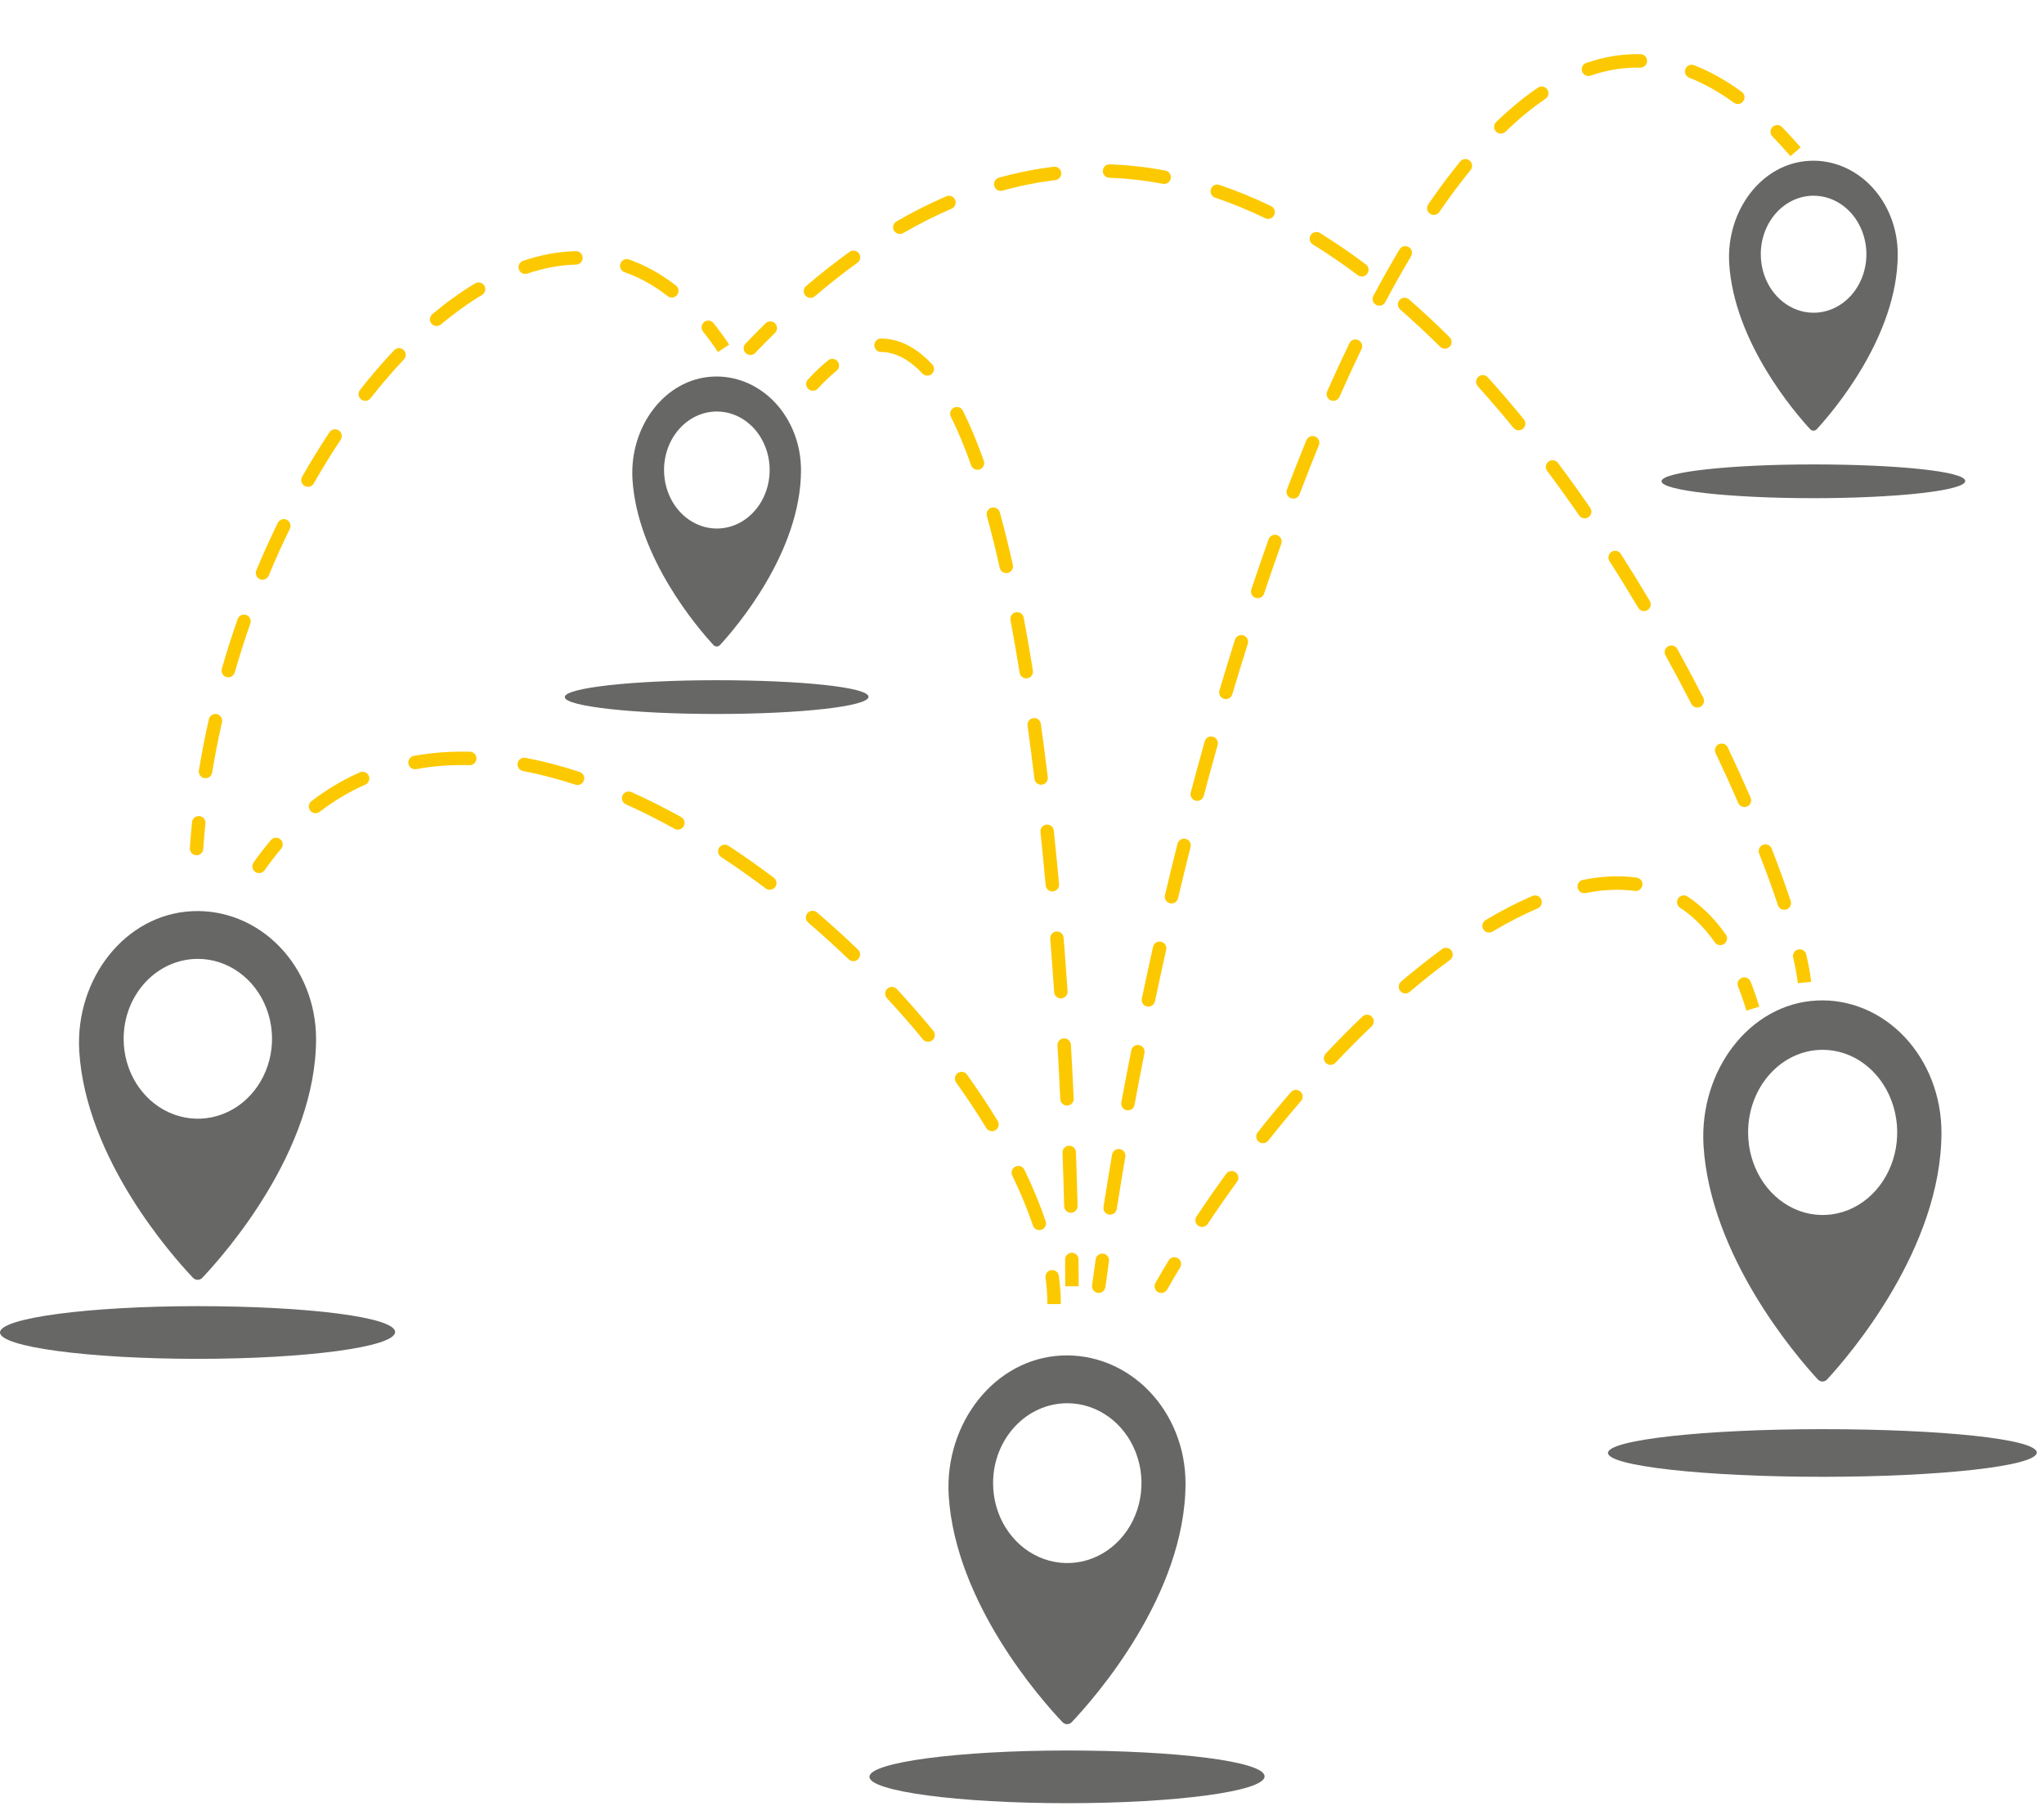
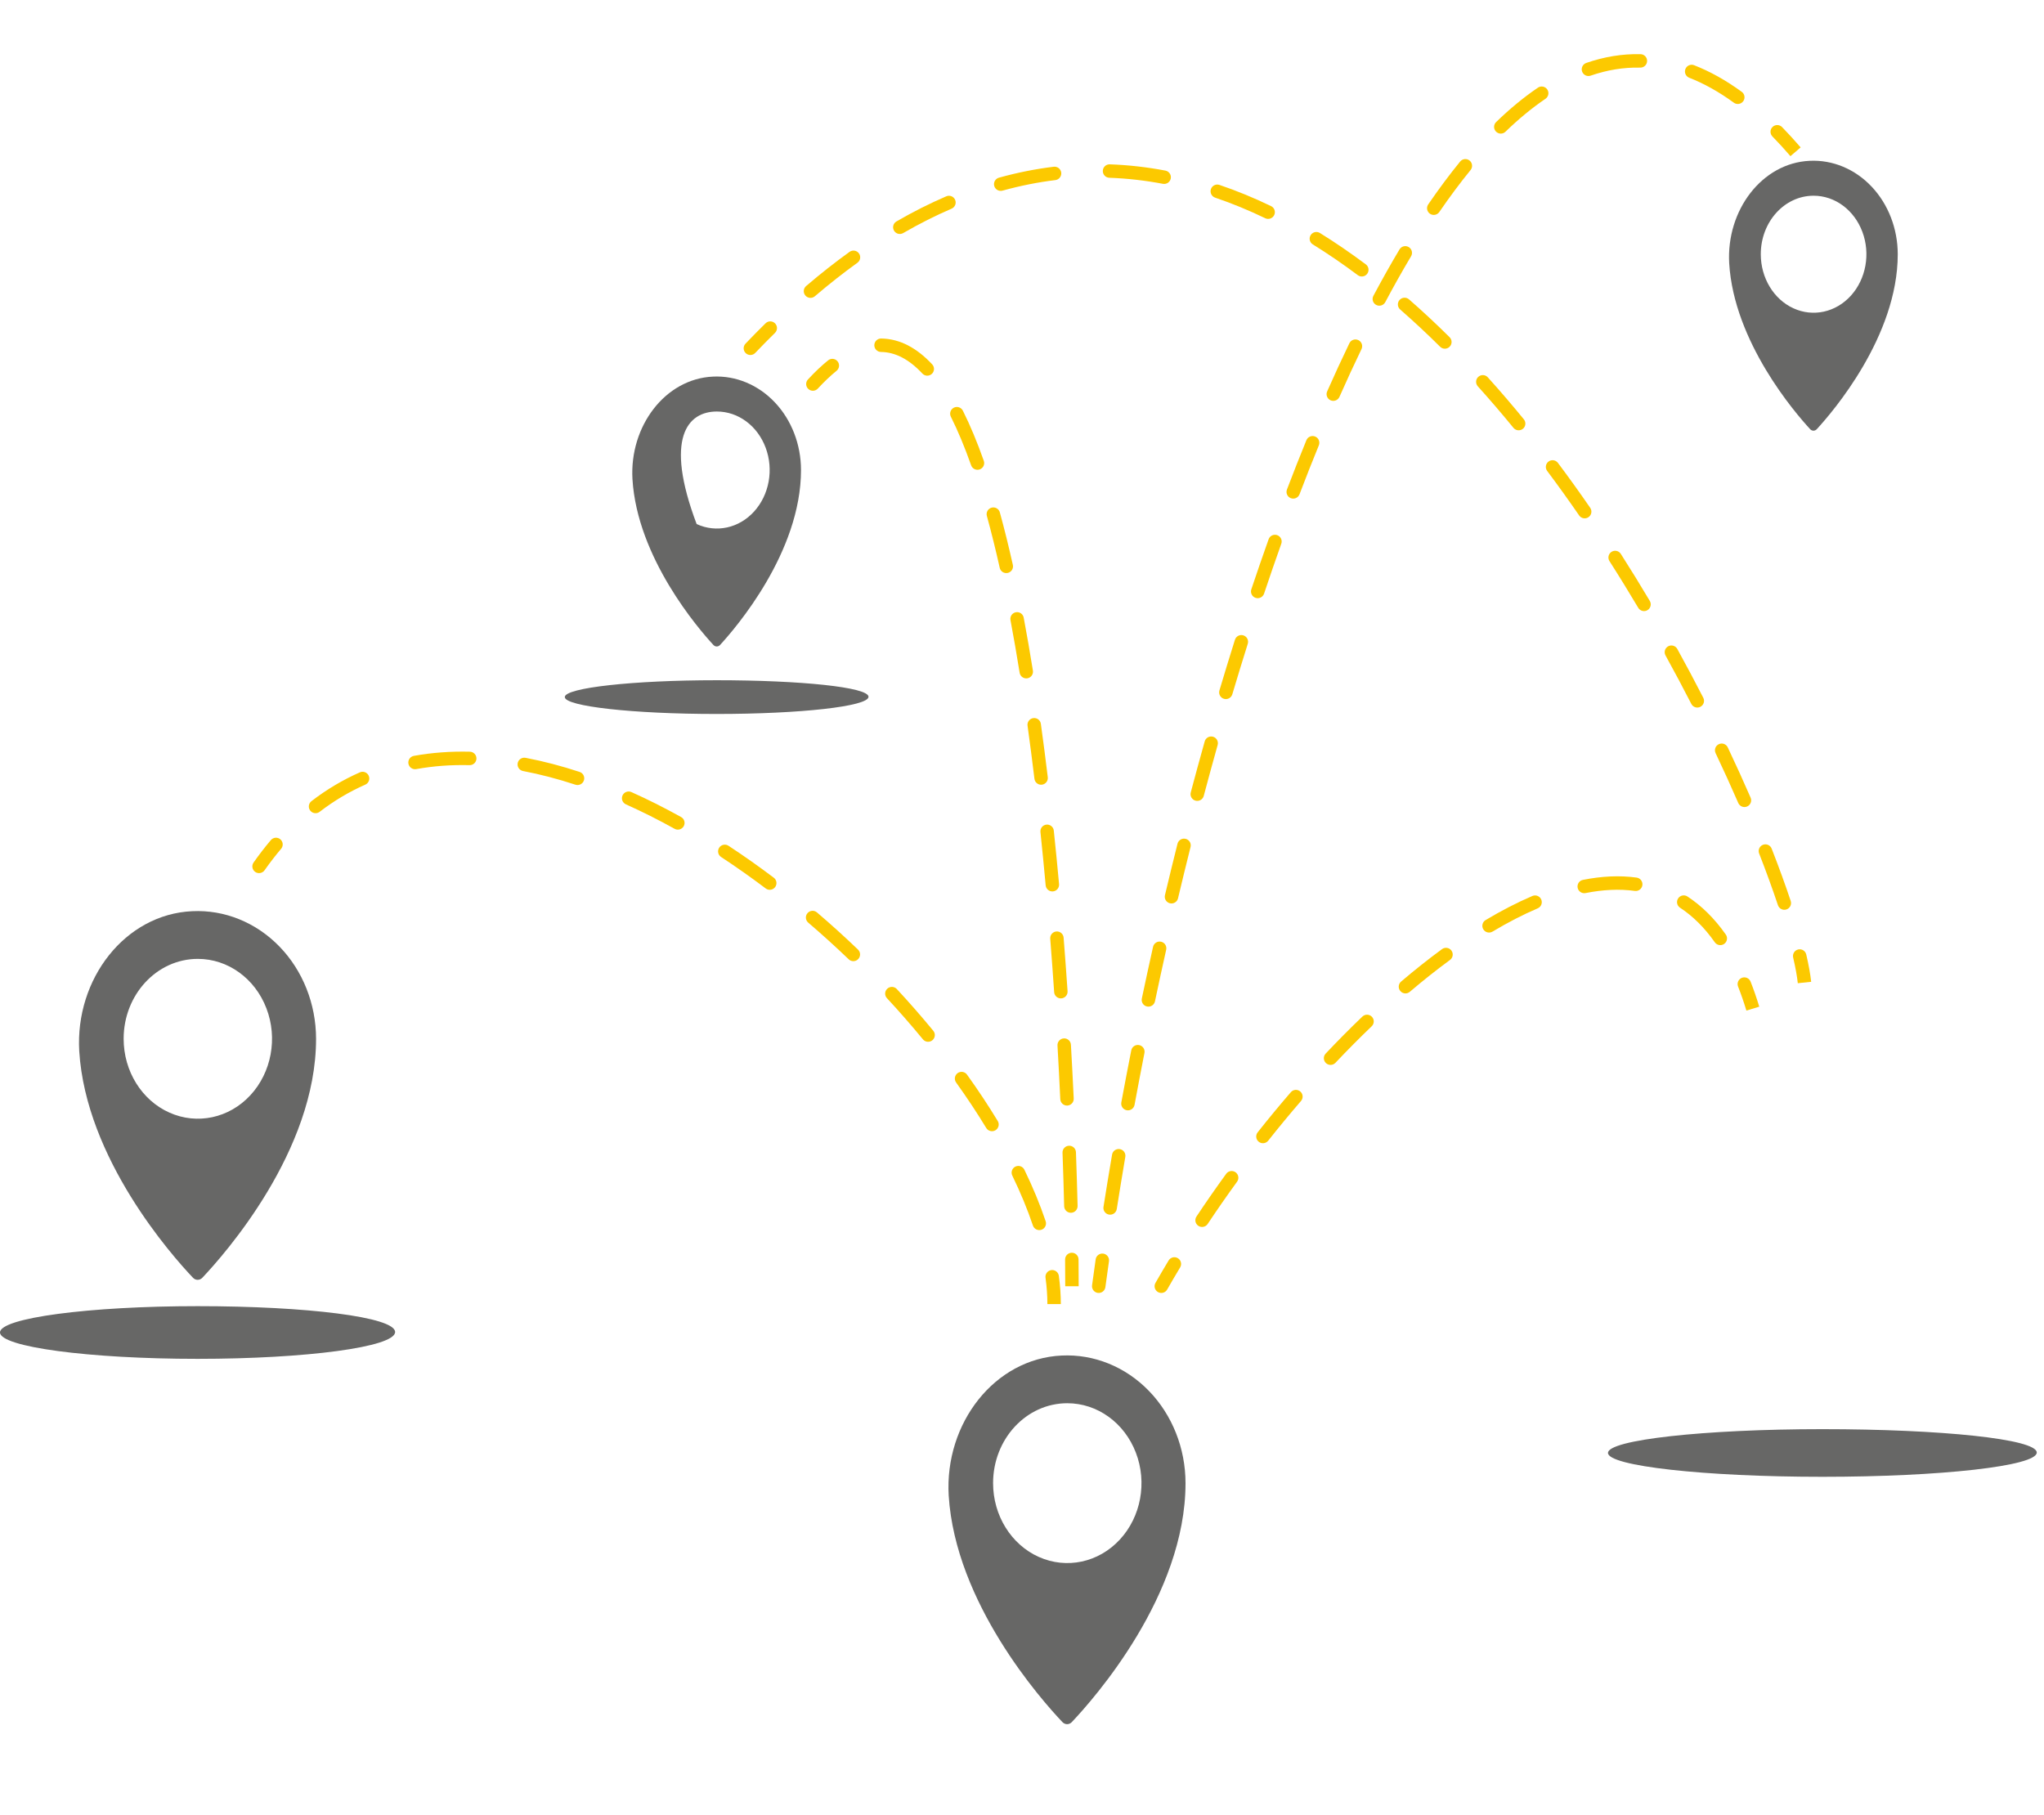
<svg xmlns="http://www.w3.org/2000/svg" width="152" height="135" viewBox="0 0 152 135" fill="none">
  <path d="M14.357 95.03C14.549 95.225 14.848 95.225 15.04 95.03C16.691 93.288 23.504 85.597 23.504 77.252C23.501 74.661 22.518 72.181 20.781 70.391C19.041 68.597 16.699 67.647 14.296 67.762C9.303 67.989 5.579 72.801 5.893 78.174C6.391 86.163 12.767 93.357 14.357 95.03ZM14.712 71.309C16.945 71.309 18.956 72.758 19.809 74.979C20.664 77.198 20.192 79.754 18.612 81.456C17.035 83.155 14.661 83.663 12.599 82.742C10.54 81.823 9.194 79.657 9.194 77.252C9.194 73.969 11.664 71.309 14.712 71.309Z" fill="#676766" />
  <path d="M14.691 97.135C6.611 97.135 0 98.014 0 99.09C0 100.168 6.611 101.053 14.691 101.053C22.771 101.053 29.382 100.174 29.382 99.058C29.382 97.942 22.809 97.135 14.691 97.135Z" fill="#676766" />
  <path d="M79.014 128.075C79.206 128.27 79.504 128.27 79.696 128.075C81.348 126.333 88.16 118.642 88.16 110.297C88.158 107.706 87.174 105.226 85.437 103.436C83.698 101.642 81.356 100.692 78.953 100.807C73.96 101.034 70.235 105.846 70.549 111.218C71.048 119.208 77.423 126.402 79.014 128.075ZM79.368 104.354C81.601 104.354 83.612 105.803 84.465 108.024C85.32 110.242 84.849 112.799 83.269 114.501C81.692 116.2 79.318 116.708 77.255 115.787C75.196 114.868 73.85 112.702 73.85 110.297C73.85 107.014 76.32 104.354 79.368 104.354Z" fill="#676766" />
-   <path d="M79.348 130.18C71.267 130.18 64.656 131.059 64.656 132.134C64.656 133.213 71.267 134.098 79.348 134.098C87.428 134.098 94.039 133.219 94.039 132.103C94.039 130.987 87.465 130.18 79.348 130.18Z" fill="#676766" />
  <path d="M134.614 31.921C134.751 32.064 134.963 32.064 135.1 31.921C136.275 30.646 141.124 25.016 141.124 18.906C141.122 17.009 140.423 15.194 139.186 13.883C137.948 12.57 136.281 11.875 134.571 11.959C131.017 12.125 128.366 15.648 128.59 19.581C128.944 25.43 133.482 30.697 134.614 31.921ZM134.866 14.555C136.456 14.555 137.887 15.616 138.494 17.242C139.103 18.866 138.767 20.738 137.643 21.984C136.52 23.228 134.83 23.6 133.363 22.925C131.897 22.253 130.939 20.667 130.939 18.906C130.939 16.503 132.697 14.555 134.866 14.555Z" fill="#676766" />
-   <path d="M134.851 34.538C128.64 34.538 123.558 35.101 123.558 35.79C123.558 36.481 128.64 37.048 134.851 37.048C141.062 37.048 146.144 36.485 146.144 35.77C146.144 35.055 141.091 34.538 134.851 34.538Z" fill="#676766" />
-   <path d="M53.056 47.969C53.193 48.112 53.405 48.112 53.542 47.969C54.717 46.694 59.566 41.064 59.566 34.955C59.564 33.057 58.865 31.242 57.628 29.931C56.39 28.618 54.723 27.923 53.013 28.007C49.459 28.173 46.808 31.696 47.032 35.629C47.386 41.478 51.924 46.745 53.056 47.969ZM53.308 30.603C54.898 30.603 56.329 31.664 56.936 33.291C57.545 34.914 57.209 36.786 56.085 38.032C54.962 39.276 53.272 39.648 51.805 38.973C50.339 38.301 49.381 36.715 49.381 34.954C49.381 32.551 51.139 30.603 53.308 30.603Z" fill="#676766" />
+   <path d="M53.056 47.969C53.193 48.112 53.405 48.112 53.542 47.969C54.717 46.694 59.566 41.064 59.566 34.955C59.564 33.057 58.865 31.242 57.628 29.931C56.39 28.618 54.723 27.923 53.013 28.007C49.459 28.173 46.808 31.696 47.032 35.629C47.386 41.478 51.924 46.745 53.056 47.969ZM53.308 30.603C54.898 30.603 56.329 31.664 56.936 33.291C57.545 34.914 57.209 36.786 56.085 38.032C54.962 39.276 53.272 39.648 51.805 38.973C49.381 32.551 51.139 30.603 53.308 30.603Z" fill="#676766" />
  <path d="M53.293 50.586C47.082 50.586 42 51.149 42 51.838C42 52.529 47.082 53.096 53.293 53.096C59.504 53.096 64.586 52.533 64.586 51.818C64.586 51.103 59.533 50.586 53.293 50.586Z" fill="#676766" />
-   <path d="M135.184 102.588C135.377 102.79 135.677 102.79 135.869 102.588C137.529 100.788 144.375 92.839 144.375 84.214C144.372 81.536 143.384 78.973 141.639 77.122C139.89 75.269 137.537 74.287 135.122 74.405C130.105 74.64 126.363 79.614 126.679 85.166C127.179 93.423 133.586 100.859 135.184 102.588ZM135.54 78.071C137.784 78.071 139.805 79.569 140.662 81.865C141.521 84.157 141.047 86.8 139.46 88.559C137.875 90.315 135.489 90.84 133.417 89.888C131.348 88.939 129.996 86.699 129.996 84.214C129.996 80.821 132.477 78.071 135.54 78.071Z" fill="#676766" />
  <path d="M135.519 106.282C126.75 106.282 119.576 107.077 119.576 108.049C119.576 109.024 126.75 109.825 135.519 109.825C144.288 109.825 151.462 109.03 151.462 108.021C151.462 107.012 144.328 106.282 135.519 106.282Z" fill="#676766" />
  <path d="M85.925 95.406C85.788 95.645 85.872 95.951 86.112 96.088C86.351 96.224 86.657 96.141 86.794 95.901L85.925 95.406ZM130.18 73C130.078 72.743 129.788 72.617 129.531 72.718C129.274 72.82 129.148 73.11 129.25 73.367L130.18 73ZM127.519 70.074C127.678 70.3 127.99 70.355 128.216 70.196C128.442 70.038 128.496 69.726 128.338 69.5L127.519 70.074ZM125.484 66.668C125.254 66.517 124.944 66.581 124.792 66.812C124.64 67.043 124.705 67.353 124.935 67.504L125.484 66.668ZM121.571 66.255C121.844 66.293 122.097 66.102 122.134 65.828C122.172 65.554 121.98 65.302 121.707 65.264L121.571 66.255ZM117.713 65.434C117.442 65.488 117.266 65.751 117.32 66.022C117.374 66.293 117.638 66.469 117.909 66.415L117.713 65.434ZM114.351 67.55C114.605 67.441 114.722 67.148 114.614 66.894C114.505 66.64 114.211 66.522 113.958 66.63L114.351 67.55ZM110.476 68.422C110.239 68.564 110.162 68.871 110.303 69.108C110.445 69.345 110.752 69.423 110.989 69.281L110.476 68.422ZM107.827 71.389C108.049 71.226 108.098 70.913 107.934 70.69C107.771 70.468 107.458 70.419 107.235 70.583L107.827 71.389ZM104.191 72.996C103.981 73.175 103.956 73.491 104.135 73.701C104.314 73.911 104.629 73.937 104.839 73.758L104.191 72.996ZM102.005 76.321C102.204 76.13 102.211 75.814 102.02 75.614C101.829 75.415 101.513 75.408 101.313 75.599L102.005 76.321ZM98.583 78.351C98.393 78.551 98.402 78.868 98.603 79.058C98.804 79.247 99.12 79.238 99.31 79.037L98.583 78.351ZM96.748 81.877C96.928 81.668 96.905 81.352 96.696 81.172C96.487 80.991 96.171 81.014 95.991 81.224L96.748 81.877ZM93.525 84.208C93.353 84.424 93.39 84.739 93.606 84.91C93.823 85.082 94.137 85.045 94.309 84.829L93.525 84.208ZM91.995 87.878C92.157 87.655 92.107 87.342 91.884 87.18C91.661 87.018 91.348 87.067 91.186 87.29L91.995 87.878ZM88.975 90.469C88.822 90.699 88.884 91.009 89.114 91.162C89.344 91.315 89.655 91.252 89.808 91.022L88.975 90.469ZM87.76 94.254C87.902 94.017 87.826 93.71 87.59 93.568C87.353 93.425 87.046 93.501 86.903 93.738L87.76 94.254ZM130.826 74.863C130.627 74.206 130.411 73.585 130.18 73L129.25 73.367C129.47 73.925 129.677 74.521 129.869 75.154L130.826 74.863ZM128.338 69.5C127.495 68.299 126.539 67.361 125.484 66.668L124.935 67.504C125.873 68.12 126.741 68.965 127.519 70.074L128.338 69.5ZM121.707 65.264C120.431 65.09 119.092 65.158 117.713 65.434L117.909 66.415C119.199 66.157 120.424 66.098 121.571 66.255L121.707 65.264ZM113.958 66.63C112.813 67.12 111.649 67.722 110.476 68.422L110.989 69.281C112.129 68.6 113.253 68.019 114.351 67.55L113.958 66.63ZM107.235 70.583C106.22 71.327 105.204 72.135 104.191 72.996L104.839 73.758C105.835 72.91 106.833 72.118 107.827 71.389L107.235 70.583ZM101.313 75.599C100.393 76.479 99.482 77.399 98.583 78.351L99.31 79.037C100.198 78.097 101.098 77.189 102.005 76.321L101.313 75.599ZM95.991 81.224C95.151 82.196 94.328 83.193 93.525 84.208L94.309 84.829C95.103 83.825 95.918 82.839 96.748 81.877L95.991 81.224ZM91.186 87.29C90.423 88.34 89.684 89.401 88.975 90.469L89.808 91.022C90.509 89.967 91.24 88.917 91.995 87.878L91.186 87.29ZM86.903 93.738C86.568 94.294 86.242 94.85 85.925 95.406L86.794 95.901C87.106 95.353 87.429 94.803 87.76 94.254L86.903 93.738Z" fill="#FCC900" />
  <path d="M81.21 95.587C81.174 95.86 81.366 96.112 81.639 96.149C81.913 96.185 82.165 95.993 82.201 95.72L81.21 95.587ZM132.52 9.45C132.327 9.253 132.01 9.249 131.813 9.442C131.615 9.635 131.612 9.952 131.805 10.149L132.52 9.45ZM128.935 7.637C129.159 7.8 129.471 7.751 129.634 7.528C129.796 7.304 129.747 6.992 129.524 6.829L128.935 7.637ZM125.981 4.85C125.724 4.749 125.434 4.876 125.334 5.133C125.233 5.39 125.36 5.68 125.617 5.781L125.981 4.85ZM121.974 5.028C122.25 5.034 122.479 4.816 122.485 4.54C122.492 4.264 122.273 4.035 121.997 4.028L121.974 5.028ZM117.96 4.681C117.699 4.772 117.56 5.057 117.651 5.318C117.741 5.578 118.026 5.717 118.287 5.626L117.96 4.681ZM114.928 7.347C115.156 7.192 115.216 6.881 115.061 6.652C114.906 6.424 114.595 6.364 114.367 6.519L114.928 7.347ZM111.258 9.077C111.06 9.269 111.055 9.586 111.247 9.784C111.439 9.982 111.756 9.987 111.954 9.795L111.258 9.077ZM109.358 12.645C109.532 12.431 109.5 12.116 109.286 11.941C109.072 11.767 108.758 11.799 108.583 12.013L109.358 12.645ZM106.208 15.201C106.052 15.429 106.11 15.74 106.338 15.896C106.566 16.052 106.877 15.994 107.033 15.766L106.208 15.201ZM104.932 19.06C105.073 18.823 104.996 18.516 104.759 18.375C104.521 18.233 104.214 18.311 104.073 18.548L104.932 19.06ZM102.131 22C102.001 22.244 102.093 22.546 102.337 22.676C102.581 22.806 102.884 22.713 103.014 22.47L102.131 22ZM101.247 25.961C101.367 25.712 101.262 25.413 101.013 25.293C100.765 25.173 100.466 25.277 100.346 25.526L101.247 25.961ZM98.692 29.109C98.58 29.362 98.695 29.657 98.947 29.769C99.2 29.88 99.495 29.766 99.607 29.514L98.692 29.109ZM98.075 33.116C98.179 32.86 98.057 32.568 97.801 32.464C97.546 32.359 97.254 32.482 97.149 32.737L98.075 33.116ZM95.703 36.403C95.604 36.661 95.734 36.95 95.992 37.048C96.25 37.147 96.539 37.017 96.637 36.759L95.703 36.403ZM95.282 40.437C95.375 40.177 95.239 39.891 94.979 39.798C94.719 39.706 94.433 39.841 94.34 40.101L95.282 40.437ZM93.053 43.827C92.966 44.089 93.107 44.373 93.369 44.46C93.631 44.548 93.914 44.407 94.002 44.145L93.053 43.827ZM92.789 47.878C92.872 47.614 92.726 47.334 92.463 47.251C92.199 47.168 91.918 47.314 91.835 47.577L92.789 47.878ZM90.681 51.347C90.603 51.612 90.753 51.89 91.018 51.969C91.283 52.048 91.561 51.897 91.64 51.632L90.681 51.347ZM90.549 55.404C90.624 55.139 90.469 54.862 90.203 54.788C89.938 54.713 89.661 54.868 89.587 55.134L90.549 55.404ZM88.549 58.931C88.478 59.198 88.637 59.472 88.904 59.543C89.171 59.614 89.445 59.455 89.516 59.188L88.549 58.931ZM88.534 62.988C88.602 62.72 88.439 62.449 88.171 62.382C87.903 62.314 87.632 62.477 87.564 62.745L88.534 62.988ZM86.63 66.572C86.567 66.841 86.733 67.11 87.001 67.174C87.27 67.238 87.54 67.071 87.603 66.803L86.63 66.572ZM86.722 70.629C86.782 70.359 86.613 70.092 86.343 70.032C86.074 69.972 85.806 70.141 85.746 70.411L86.722 70.629ZM84.911 74.258C84.854 74.528 85.027 74.794 85.297 74.85C85.567 74.907 85.833 74.734 85.889 74.464L84.911 74.258ZM85.106 78.306C85.159 78.036 84.983 77.773 84.712 77.719C84.441 77.666 84.178 77.842 84.125 78.113L85.106 78.306ZM83.386 81.983C83.337 82.255 83.516 82.515 83.788 82.566C84.059 82.615 84.32 82.436 84.37 82.164L83.386 81.983ZM83.683 86.033C83.73 85.761 83.547 85.503 83.275 85.456C83.002 85.41 82.744 85.593 82.698 85.865L83.683 86.033ZM82.06 89.755C82.018 90.028 82.204 90.284 82.477 90.326C82.75 90.369 83.005 90.183 83.048 89.91L82.06 89.755ZM82.468 93.794C82.507 93.52 82.316 93.267 82.043 93.228C81.77 93.19 81.516 93.38 81.478 93.653L82.468 93.794ZM133.903 10.961C133.441 10.425 132.98 9.921 132.52 9.45L131.805 10.149C132.25 10.604 132.696 11.092 133.145 11.613L133.903 10.961ZM129.524 6.829C128.341 5.967 127.16 5.31 125.981 4.85L125.617 5.781C126.706 6.207 127.813 6.819 128.935 7.637L129.524 6.829ZM121.997 4.028C120.628 3.997 119.281 4.224 117.96 4.681L118.287 5.626C119.504 5.205 120.733 5 121.974 5.028L121.997 4.028ZM114.367 6.519C113.311 7.234 112.274 8.092 111.258 9.077L111.954 9.795C112.935 8.844 113.927 8.025 114.928 7.347L114.367 6.519ZM108.583 12.013C107.778 12.999 106.987 14.064 106.208 15.201L107.033 15.766C107.798 14.65 108.573 13.607 109.358 12.645L108.583 12.013ZM104.073 18.548C103.415 19.65 102.768 20.802 102.131 22L103.014 22.47C103.644 21.285 104.283 20.147 104.932 19.06L104.073 18.548ZM100.346 25.526C99.786 26.688 99.234 27.883 98.692 29.109L99.607 29.514C100.145 28.297 100.692 27.112 101.247 25.961L100.346 25.526ZM97.149 32.737C96.659 33.936 96.176 35.159 95.703 36.403L96.637 36.759C97.108 35.522 97.588 34.307 98.075 33.116L97.149 32.737ZM94.34 40.101C93.903 41.327 93.474 42.57 93.053 43.827L94.002 44.145C94.421 42.893 94.847 41.657 95.282 40.437L94.34 40.101ZM91.835 47.577C91.443 48.823 91.058 50.081 90.681 51.347L91.64 51.632C92.015 50.371 92.398 49.118 92.789 47.878L91.835 47.577ZM89.587 55.134C89.233 56.394 88.887 57.66 88.549 58.931L89.516 59.188C89.852 57.922 90.197 56.66 90.549 55.404L89.587 55.134ZM87.564 62.745C87.245 64.019 86.933 65.295 86.63 66.572L87.603 66.803C87.905 65.53 88.216 64.258 88.534 62.988L87.564 62.745ZM85.746 70.411C85.459 71.696 85.18 72.979 84.911 74.258L85.889 74.464C86.158 73.189 86.435 71.91 86.722 70.629L85.746 70.411ZM84.125 78.113C83.869 79.41 83.623 80.701 83.386 81.983L84.37 82.164C84.605 80.886 84.851 79.6 85.106 78.306L84.125 78.113ZM82.698 85.865C82.474 87.174 82.262 88.472 82.06 89.755L83.048 89.91C83.249 88.631 83.461 87.338 83.683 86.033L82.698 85.865ZM81.478 93.653C81.385 94.302 81.296 94.947 81.21 95.587L82.201 95.72C82.287 95.082 82.376 94.441 82.468 93.794L81.478 93.653Z" fill="#FCC900" />
  <path d="M18.856 64.144C18.697 64.37 18.752 64.682 18.977 64.841C19.203 64.999 19.515 64.945 19.674 64.719L18.856 64.144ZM20.906 63.122C21.084 62.912 21.058 62.596 20.848 62.417C20.637 62.239 20.322 62.265 20.143 62.475L20.906 63.122ZM23.161 59.579C22.942 59.748 22.901 60.062 23.07 60.281C23.238 60.499 23.552 60.54 23.771 60.372L23.161 59.579ZM27.165 58.351C27.418 58.24 27.532 57.944 27.42 57.692C27.309 57.439 27.014 57.325 26.761 57.437L27.165 58.351ZM30.775 56.212C30.503 56.262 30.323 56.522 30.372 56.794C30.422 57.065 30.682 57.246 30.954 57.196L30.775 56.212ZM34.918 56.902C35.194 56.908 35.423 56.69 35.43 56.414C35.437 56.138 35.218 55.909 34.942 55.902L34.918 56.902ZM39.082 56.356C38.811 56.305 38.549 56.483 38.497 56.754C38.446 57.025 38.624 57.287 38.895 57.339L39.082 56.356ZM42.791 58.356C43.054 58.442 43.336 58.299 43.422 58.037C43.509 57.774 43.366 57.492 43.103 57.406L42.791 58.356ZM46.954 58.904C46.702 58.791 46.406 58.904 46.293 59.156C46.18 59.408 46.293 59.704 46.545 59.817L46.954 58.904ZM50.165 61.635C50.407 61.769 50.711 61.682 50.845 61.441C50.979 61.2 50.892 60.895 50.651 60.761L50.165 61.635ZM54.174 62.897C53.943 62.745 53.633 62.81 53.482 63.04C53.33 63.271 53.394 63.581 53.625 63.733L54.174 62.897ZM56.941 66.071C57.161 66.238 57.474 66.194 57.641 65.973C57.807 65.753 57.763 65.439 57.543 65.273L56.941 66.071ZM60.753 67.854C60.543 67.674 60.228 67.699 60.048 67.909C59.869 68.119 59.894 68.435 60.104 68.614L60.753 67.854ZM63.113 71.34C63.312 71.531 63.628 71.525 63.819 71.325C64.011 71.126 64.004 70.809 63.805 70.618L63.113 71.34ZM66.69 73.552C66.502 73.35 66.186 73.338 65.984 73.526C65.781 73.714 65.769 74.03 65.957 74.232L66.69 73.552ZM68.631 77.292C68.807 77.505 69.122 77.536 69.335 77.361C69.549 77.185 69.579 76.87 69.404 76.657L68.631 77.292ZM71.912 79.918C71.751 79.694 71.439 79.642 71.215 79.803C70.99 79.964 70.939 80.276 71.1 80.501L71.912 79.918ZM73.341 83.885C73.484 84.121 73.792 84.196 74.028 84.053C74.264 83.909 74.339 83.602 74.196 83.366L73.341 83.885ZM76.177 86.988C76.057 86.739 75.758 86.636 75.509 86.756C75.261 86.877 75.157 87.176 75.278 87.424L76.177 86.988ZM76.812 91.139C76.9 91.401 77.184 91.541 77.446 91.453C77.707 91.365 77.848 91.082 77.76 90.82L76.812 91.139ZM78.74 94.882C78.703 94.608 78.451 94.416 78.178 94.453C77.904 94.491 77.712 94.743 77.749 95.016L78.74 94.882ZM19.674 64.719C20.072 64.153 20.483 63.621 20.906 63.122L20.143 62.475C19.7 62.998 19.271 63.554 18.856 64.144L19.674 64.719ZM23.771 60.372C24.851 59.541 25.985 58.872 27.165 58.351L26.761 57.437C25.508 57.99 24.304 58.7 23.161 59.579L23.771 60.372ZM30.954 57.196C32.239 56.963 33.564 56.869 34.918 56.902L34.942 55.902C33.526 55.868 32.133 55.966 30.775 56.212L30.954 57.196ZM38.895 57.339C40.181 57.583 41.483 57.925 42.791 58.356L43.103 57.406C41.758 56.963 40.414 56.61 39.082 56.356L38.895 57.339ZM46.545 59.817C47.756 60.359 48.965 60.968 50.165 61.635L50.651 60.761C49.427 60.081 48.193 59.459 46.954 58.904L46.545 59.817ZM53.625 63.733C54.746 64.469 55.853 65.251 56.941 66.071L57.543 65.273C56.439 64.44 55.314 63.645 54.174 62.897L53.625 63.733ZM60.104 68.614C61.134 69.494 62.138 70.405 63.113 71.34L63.805 70.618C62.817 69.67 61.798 68.746 60.753 67.854L60.104 68.614ZM65.957 74.232C66.889 75.236 67.783 76.259 68.631 77.292L69.404 76.657C68.542 75.608 67.636 74.571 66.69 73.552L65.957 74.232ZM71.1 80.501C71.908 81.629 72.658 82.76 73.341 83.885L74.196 83.366C73.499 82.218 72.735 81.065 71.912 79.918L71.1 80.501ZM75.278 87.424C75.891 88.689 76.406 89.932 76.812 91.139L77.76 90.82C77.339 89.569 76.807 88.286 76.177 86.988L75.278 87.424ZM77.749 95.016C77.841 95.693 77.888 96.35 77.888 96.982L78.888 96.982C78.888 96.3 78.838 95.599 78.74 94.882L77.749 95.016Z" fill="#FCC900" />
-   <path d="M14.118 63.07C14.099 63.345 14.307 63.584 14.583 63.603C14.858 63.621 15.097 63.413 15.116 63.138L14.118 63.07ZM53.06 24.03C52.887 23.814 52.572 23.779 52.357 23.952C52.141 24.125 52.107 24.439 52.279 24.655L53.06 24.03ZM49.65 22.022C49.868 22.192 50.182 22.153 50.352 21.935C50.522 21.717 50.482 21.403 50.265 21.233L49.65 22.022ZM46.773 19.297C46.512 19.206 46.227 19.343 46.136 19.604C46.044 19.864 46.181 20.149 46.442 20.241L46.773 19.297ZM42.842 19.677C43.118 19.67 43.336 19.441 43.33 19.165C43.323 18.889 43.094 18.67 42.818 18.677L42.842 19.677ZM38.9 19.396C38.638 19.484 38.498 19.768 38.586 20.03C38.674 20.291 38.958 20.432 39.22 20.344L38.9 19.396ZM35.847 21.931C36.084 21.789 36.16 21.482 36.018 21.245C35.876 21.009 35.568 20.932 35.332 21.074L35.847 21.931ZM32.147 23.362C31.936 23.539 31.907 23.854 32.084 24.066C32.262 24.278 32.577 24.306 32.789 24.129L32.147 23.362ZM30.034 26.732C30.224 26.532 30.215 26.215 30.015 26.025C29.814 25.835 29.498 25.844 29.308 26.045L30.034 26.732ZM26.768 29.001C26.598 29.218 26.636 29.532 26.854 29.703C27.071 29.873 27.385 29.835 27.555 29.618L26.768 29.001ZM25.333 32.701C25.485 32.471 25.423 32.161 25.193 32.008C24.963 31.855 24.653 31.918 24.5 32.148L25.333 32.701ZM22.465 35.457C22.328 35.697 22.412 36.002 22.652 36.139C22.892 36.275 23.198 36.191 23.334 35.952L22.465 35.457ZM21.554 39.325C21.676 39.077 21.573 38.777 21.325 38.656C21.076 38.535 20.777 38.638 20.656 38.886L21.554 39.325ZM19.059 42.42C18.953 42.675 19.073 42.968 19.328 43.074C19.583 43.181 19.876 43.06 19.982 42.805L19.059 42.42ZM18.616 46.37C18.708 46.109 18.57 45.824 18.31 45.732C18.049 45.641 17.764 45.778 17.673 46.039L18.616 46.37ZM16.495 49.733C16.419 49.999 16.572 50.276 16.837 50.352C17.103 50.428 17.38 50.275 17.456 50.01L16.495 49.733ZM16.508 53.707C16.569 53.437 16.399 53.17 16.13 53.109C15.861 53.048 15.593 53.217 15.532 53.486L16.508 53.707ZM14.79 57.292C14.746 57.565 14.931 57.822 15.203 57.867C15.476 57.911 15.733 57.727 15.777 57.454L14.79 57.292ZM15.276 61.237C15.304 60.962 15.104 60.717 14.829 60.69C14.554 60.662 14.309 60.862 14.281 61.137L15.276 61.237ZM54.224 25.626C53.845 25.057 53.457 24.525 53.06 24.03L52.279 24.655C52.657 25.127 53.028 25.635 53.392 26.18L54.224 25.626ZM50.265 21.233C49.144 20.36 47.976 19.72 46.773 19.297L46.442 20.241C47.536 20.625 48.609 21.211 49.65 22.022L50.265 21.233ZM42.818 18.677C41.517 18.707 40.206 18.956 38.9 19.396L39.22 20.344C40.441 19.932 41.652 19.704 42.842 19.677L42.818 18.677ZM35.332 21.074C34.256 21.721 33.192 22.488 32.147 23.362L32.789 24.129C33.799 23.285 34.821 22.549 35.847 21.931L35.332 21.074ZM29.308 26.045C28.441 26.961 27.593 27.949 26.768 29.001L27.555 29.618C28.362 28.588 29.19 27.624 30.034 26.732L29.308 26.045ZM24.5 32.148C23.797 33.206 23.117 34.31 22.465 35.457L23.334 35.952C23.976 34.825 24.643 33.739 25.333 32.701L24.5 32.148ZM20.656 38.886C20.095 40.034 19.562 41.213 19.059 42.42L19.982 42.805C20.477 41.616 21.003 40.455 21.554 39.325L20.656 38.886ZM17.673 46.039C17.248 47.25 16.854 48.483 16.495 49.733L17.456 50.01C17.81 48.778 18.198 47.563 18.616 46.37L17.673 46.039ZM15.532 53.486C15.248 54.744 15 56.014 14.79 57.292L15.777 57.454C15.984 56.196 16.228 54.945 16.508 53.707L15.532 53.486ZM14.281 61.137C14.217 61.78 14.162 62.425 14.118 63.07L15.116 63.138C15.159 62.503 15.213 61.87 15.276 61.237L14.281 61.137Z" fill="#FCC900" />
  <path d="M60.081 28.221C59.894 28.423 59.907 28.74 60.11 28.927C60.312 29.114 60.629 29.102 60.816 28.899L60.081 28.221ZM62.211 27.575C62.425 27.401 62.459 27.086 62.285 26.872C62.111 26.657 61.796 26.624 61.582 26.798L62.211 27.575ZM65.525 25.174C65.249 25.171 65.022 25.392 65.018 25.668C65.015 25.944 65.236 26.171 65.512 26.174L65.525 25.174ZM68.59 27.778C68.778 27.98 69.095 27.991 69.297 27.803C69.499 27.615 69.51 27.298 69.321 27.096L68.59 27.778ZM71.603 30.541C71.479 30.294 71.179 30.194 70.932 30.318C70.685 30.442 70.585 30.742 70.709 30.989L71.603 30.541ZM72.217 34.604C72.309 34.864 72.595 35 72.856 34.908C73.116 34.816 73.252 34.531 73.16 34.27L72.217 34.604ZM74.352 38.103C74.278 37.837 74.003 37.68 73.737 37.754C73.471 37.827 73.314 38.102 73.387 38.368L74.352 38.103ZM74.344 42.228C74.405 42.498 74.672 42.667 74.942 42.606C75.211 42.546 75.381 42.279 75.32 42.009L74.344 42.228ZM76.126 45.93C76.075 45.659 75.813 45.48 75.542 45.532C75.27 45.583 75.092 45.844 75.143 46.115L76.126 45.93ZM75.824 50.03C75.868 50.302 76.124 50.488 76.397 50.444C76.67 50.4 76.855 50.143 76.811 49.871L75.824 50.03ZM77.403 53.83C77.365 53.556 77.113 53.365 76.839 53.403C76.566 53.441 76.375 53.694 76.413 53.967L77.403 53.83ZM76.925 57.918C76.958 58.192 77.207 58.388 77.481 58.355C77.755 58.321 77.951 58.072 77.917 57.798L76.925 57.918ZM78.365 61.77C78.336 61.495 78.09 61.296 77.816 61.325C77.541 61.353 77.342 61.599 77.371 61.874L78.365 61.77ZM77.76 65.838C77.785 66.114 78.028 66.316 78.303 66.291C78.578 66.266 78.781 66.022 78.756 65.747L77.76 65.838ZM79.095 69.73C79.073 69.455 78.833 69.249 78.557 69.271C78.282 69.293 78.077 69.534 78.099 69.809L79.095 69.73ZM78.391 73.782C78.409 74.057 78.648 74.265 78.923 74.246C79.199 74.228 79.407 73.989 79.388 73.714L78.391 73.782ZM79.638 77.692C79.622 77.417 79.385 77.206 79.11 77.222C78.834 77.238 78.623 77.474 78.639 77.75L79.638 77.692ZM78.847 81.741C78.86 82.016 79.094 82.23 79.37 82.217C79.646 82.204 79.859 81.97 79.846 81.694L78.847 81.741ZM80.012 85.686C80.002 85.41 79.77 85.195 79.494 85.205C79.218 85.215 79.003 85.446 79.013 85.722L80.012 85.686ZM79.135 89.703C79.141 89.979 79.371 90.197 79.647 90.191C79.923 90.184 80.141 89.954 80.134 89.678L79.135 89.703ZM80.205 93.658C80.202 93.381 79.976 93.16 79.7 93.163C79.424 93.165 79.202 93.391 79.205 93.668L80.205 93.658ZM60.816 28.899C61.297 28.378 61.762 27.939 62.211 27.575L61.582 26.798C61.089 27.196 60.59 27.67 60.081 28.221L60.816 28.899ZM65.512 26.174C66.58 26.188 67.602 26.719 68.59 27.778L69.321 27.096C68.215 25.91 66.951 25.192 65.525 25.174L65.512 26.174ZM70.709 30.989C71.24 32.049 71.743 33.261 72.217 34.604L73.16 34.27C72.675 32.898 72.157 31.647 71.603 30.541L70.709 30.989ZM73.387 38.368C73.724 39.592 74.043 40.882 74.344 42.228L75.32 42.009C75.015 40.65 74.693 39.344 74.352 38.103L73.387 38.368ZM75.143 46.115C75.383 47.389 75.609 48.696 75.824 50.03L76.811 49.871C76.596 48.529 76.367 47.213 76.126 45.93L75.143 46.115ZM76.413 53.967C76.594 55.27 76.764 56.589 76.925 57.918L77.917 57.798C77.756 56.464 77.585 55.139 77.403 53.83L76.413 53.967ZM77.371 61.874C77.51 63.195 77.639 64.519 77.76 65.838L78.756 65.747C78.635 64.424 78.504 63.095 78.365 61.77L77.371 61.874ZM78.099 69.809C78.204 71.147 78.302 72.473 78.391 73.782L79.388 73.714C79.299 72.402 79.202 71.072 79.095 69.73L78.099 69.809ZM78.639 77.75C78.717 79.113 78.786 80.446 78.847 81.741L79.846 81.694C79.785 80.396 79.716 79.059 79.638 77.692L78.639 77.75ZM79.013 85.722C79.064 87.119 79.104 88.451 79.135 89.703L80.134 89.678C80.103 88.422 80.063 87.087 80.012 85.686L79.013 85.722ZM79.205 93.668C79.212 94.374 79.215 95.037 79.215 95.653L80.215 95.653C80.215 95.034 80.212 94.367 80.205 93.658L79.205 93.668Z" fill="#FCC900" />
  <path d="M55.44 25.556C55.249 25.755 55.256 26.072 55.456 26.262C55.656 26.453 55.972 26.446 56.163 26.246L55.44 25.556ZM57.631 24.756C57.828 24.562 57.83 24.246 57.637 24.049C57.443 23.852 57.127 23.849 56.93 24.043L57.631 24.756ZM59.946 21.272C59.736 21.452 59.711 21.767 59.891 21.977C60.07 22.187 60.386 22.212 60.596 22.032L59.946 21.272ZM63.761 19.541C63.985 19.38 64.036 19.067 63.874 18.843C63.713 18.619 63.401 18.568 63.176 18.73L63.761 19.541ZM66.664 16.467C66.425 16.605 66.343 16.911 66.481 17.15C66.619 17.389 66.925 17.471 67.164 17.333L66.664 16.467ZM70.766 15.518C71.019 15.408 71.136 15.114 71.027 14.861C70.918 14.607 70.624 14.49 70.37 14.599L70.766 15.518ZM74.284 13.214C74.018 13.288 73.862 13.563 73.936 13.829C74.01 14.095 74.286 14.251 74.552 14.177L74.284 13.214ZM78.481 13.393C78.755 13.36 78.95 13.11 78.917 12.836C78.883 12.562 78.634 12.367 78.36 12.4L78.481 13.393ZM82.527 12.221C82.251 12.211 82.019 12.427 82.01 12.703C82 12.979 82.216 13.21 82.492 13.22L82.527 12.221ZM86.478 13.67C86.75 13.721 87.011 13.543 87.063 13.272C87.114 13.001 86.936 12.739 86.665 12.687L86.478 13.67ZM90.683 13.751C90.421 13.662 90.137 13.802 90.049 14.063C89.96 14.325 90.1 14.609 90.361 14.698L90.683 13.751ZM94.087 16.229C94.336 16.349 94.635 16.244 94.755 15.995C94.875 15.747 94.77 15.448 94.522 15.328L94.087 16.229ZM98.153 17.326C97.918 17.181 97.61 17.254 97.465 17.489C97.319 17.724 97.392 18.032 97.627 18.177L98.153 17.326ZM100.97 20.462C101.192 20.628 101.505 20.583 101.67 20.362C101.836 20.14 101.791 19.827 101.57 19.662L100.97 20.462ZM104.78 22.263C104.572 22.082 104.256 22.103 104.075 22.311C103.893 22.519 103.915 22.835 104.123 23.017L104.78 22.263ZM107.094 25.787C107.29 25.981 107.606 25.98 107.801 25.784C107.995 25.588 107.994 25.271 107.798 25.077L107.094 25.787ZM110.639 28.06C110.454 27.855 110.138 27.839 109.933 28.024C109.728 28.209 109.712 28.525 109.897 28.73L110.639 28.06ZM112.546 31.817C112.721 32.031 113.036 32.062 113.25 31.888C113.464 31.713 113.495 31.398 113.32 31.184L112.546 31.817ZM115.855 34.425C115.69 34.204 115.376 34.159 115.155 34.324C114.934 34.49 114.889 34.803 115.055 35.024L115.855 34.425ZM117.432 38.333C117.589 38.56 117.901 38.617 118.128 38.46C118.355 38.303 118.412 37.992 118.255 37.765L117.432 38.333ZM120.53 41.19C120.381 40.957 120.072 40.889 119.839 41.038C119.607 41.187 119.539 41.496 119.687 41.729L120.53 41.19ZM121.827 45.201C121.968 45.439 122.274 45.517 122.512 45.376C122.749 45.235 122.828 44.928 122.687 44.691L121.827 45.201ZM124.73 48.26C124.597 48.018 124.292 47.93 124.051 48.064C123.809 48.197 123.721 48.501 123.855 48.743L124.73 48.26ZM125.773 52.347C125.899 52.593 126.2 52.69 126.446 52.564C126.692 52.438 126.789 52.137 126.663 51.891L125.773 52.347ZM128.483 55.58C128.365 55.331 128.066 55.224 127.817 55.343C127.567 55.461 127.461 55.759 127.579 56.009L128.483 55.58ZM129.265 59.717C129.375 59.97 129.67 60.087 129.923 59.976C130.176 59.866 130.292 59.572 130.182 59.319L129.265 59.717ZM131.748 63.109C131.648 62.852 131.358 62.725 131.101 62.825C130.843 62.926 130.716 63.216 130.817 63.473L131.748 63.109ZM132.215 67.317C132.303 67.579 132.586 67.721 132.848 67.633C133.11 67.546 133.251 67.263 133.164 67.001L132.215 67.317ZM134.32 70.982C134.257 70.713 133.988 70.546 133.719 70.609C133.451 70.671 133.284 70.94 133.346 71.209L134.32 70.982ZM56.163 26.246C56.653 25.732 57.143 25.236 57.631 24.756L56.93 24.043C56.434 24.53 55.937 25.034 55.44 25.556L56.163 26.246ZM60.596 22.032C61.657 21.126 62.712 20.296 63.761 19.541L63.176 18.73C62.104 19.502 61.027 20.348 59.946 21.272L60.596 22.032ZM67.164 17.333C68.375 16.633 69.575 16.03 70.766 15.518L70.37 14.599C69.142 15.127 67.907 15.748 66.664 16.467L67.164 17.333ZM74.552 14.177C75.875 13.81 77.185 13.551 78.481 13.393L78.36 12.4C77.014 12.564 75.655 12.833 74.284 13.214L74.552 14.177ZM82.492 13.22C83.837 13.268 85.166 13.421 86.478 13.67L86.665 12.687C85.305 12.429 83.925 12.27 82.527 12.221L82.492 13.22ZM90.361 14.698C91.621 15.125 92.864 15.638 94.087 16.229L94.522 15.328C93.264 14.721 91.984 14.192 90.683 13.751L90.361 14.698ZM97.627 18.177C98.76 18.878 99.875 19.642 100.97 20.462L101.57 19.662C100.452 18.825 99.313 18.044 98.153 17.326L97.627 18.177ZM104.123 23.017C105.133 23.898 106.123 24.824 107.094 25.787L107.798 25.077C106.814 24.1 105.807 23.16 104.78 22.263L104.123 23.017ZM109.897 28.73C110.801 29.732 111.684 30.763 112.546 31.817L113.32 31.184C112.449 30.118 111.555 29.075 110.639 28.06L109.897 28.73ZM115.055 35.024C115.87 36.113 116.663 37.217 117.432 38.333L118.255 37.765C117.479 36.639 116.678 35.524 115.855 34.425L115.055 35.024ZM119.687 41.729C120.426 42.884 121.139 44.044 121.827 45.201L122.687 44.691C121.994 43.524 121.275 42.355 120.53 41.19L119.687 41.729ZM123.855 48.743C124.525 49.957 125.165 51.161 125.773 52.347L126.663 51.891C126.05 50.696 125.405 49.483 124.73 48.26L123.855 48.743ZM127.579 56.009C128.183 57.281 128.745 58.521 129.265 59.717L130.182 59.319C129.658 58.112 129.091 56.862 128.483 55.58L127.579 56.009ZM130.817 63.473C131.355 64.85 131.822 66.139 132.215 67.317L133.164 67.001C132.765 65.805 132.292 64.501 131.748 63.109L130.817 63.473ZM133.346 71.209C133.523 71.965 133.637 72.605 133.692 73.118L134.686 73.014C134.626 72.445 134.502 71.762 134.32 70.982L133.346 71.209Z" fill="#FCC900" />
</svg>